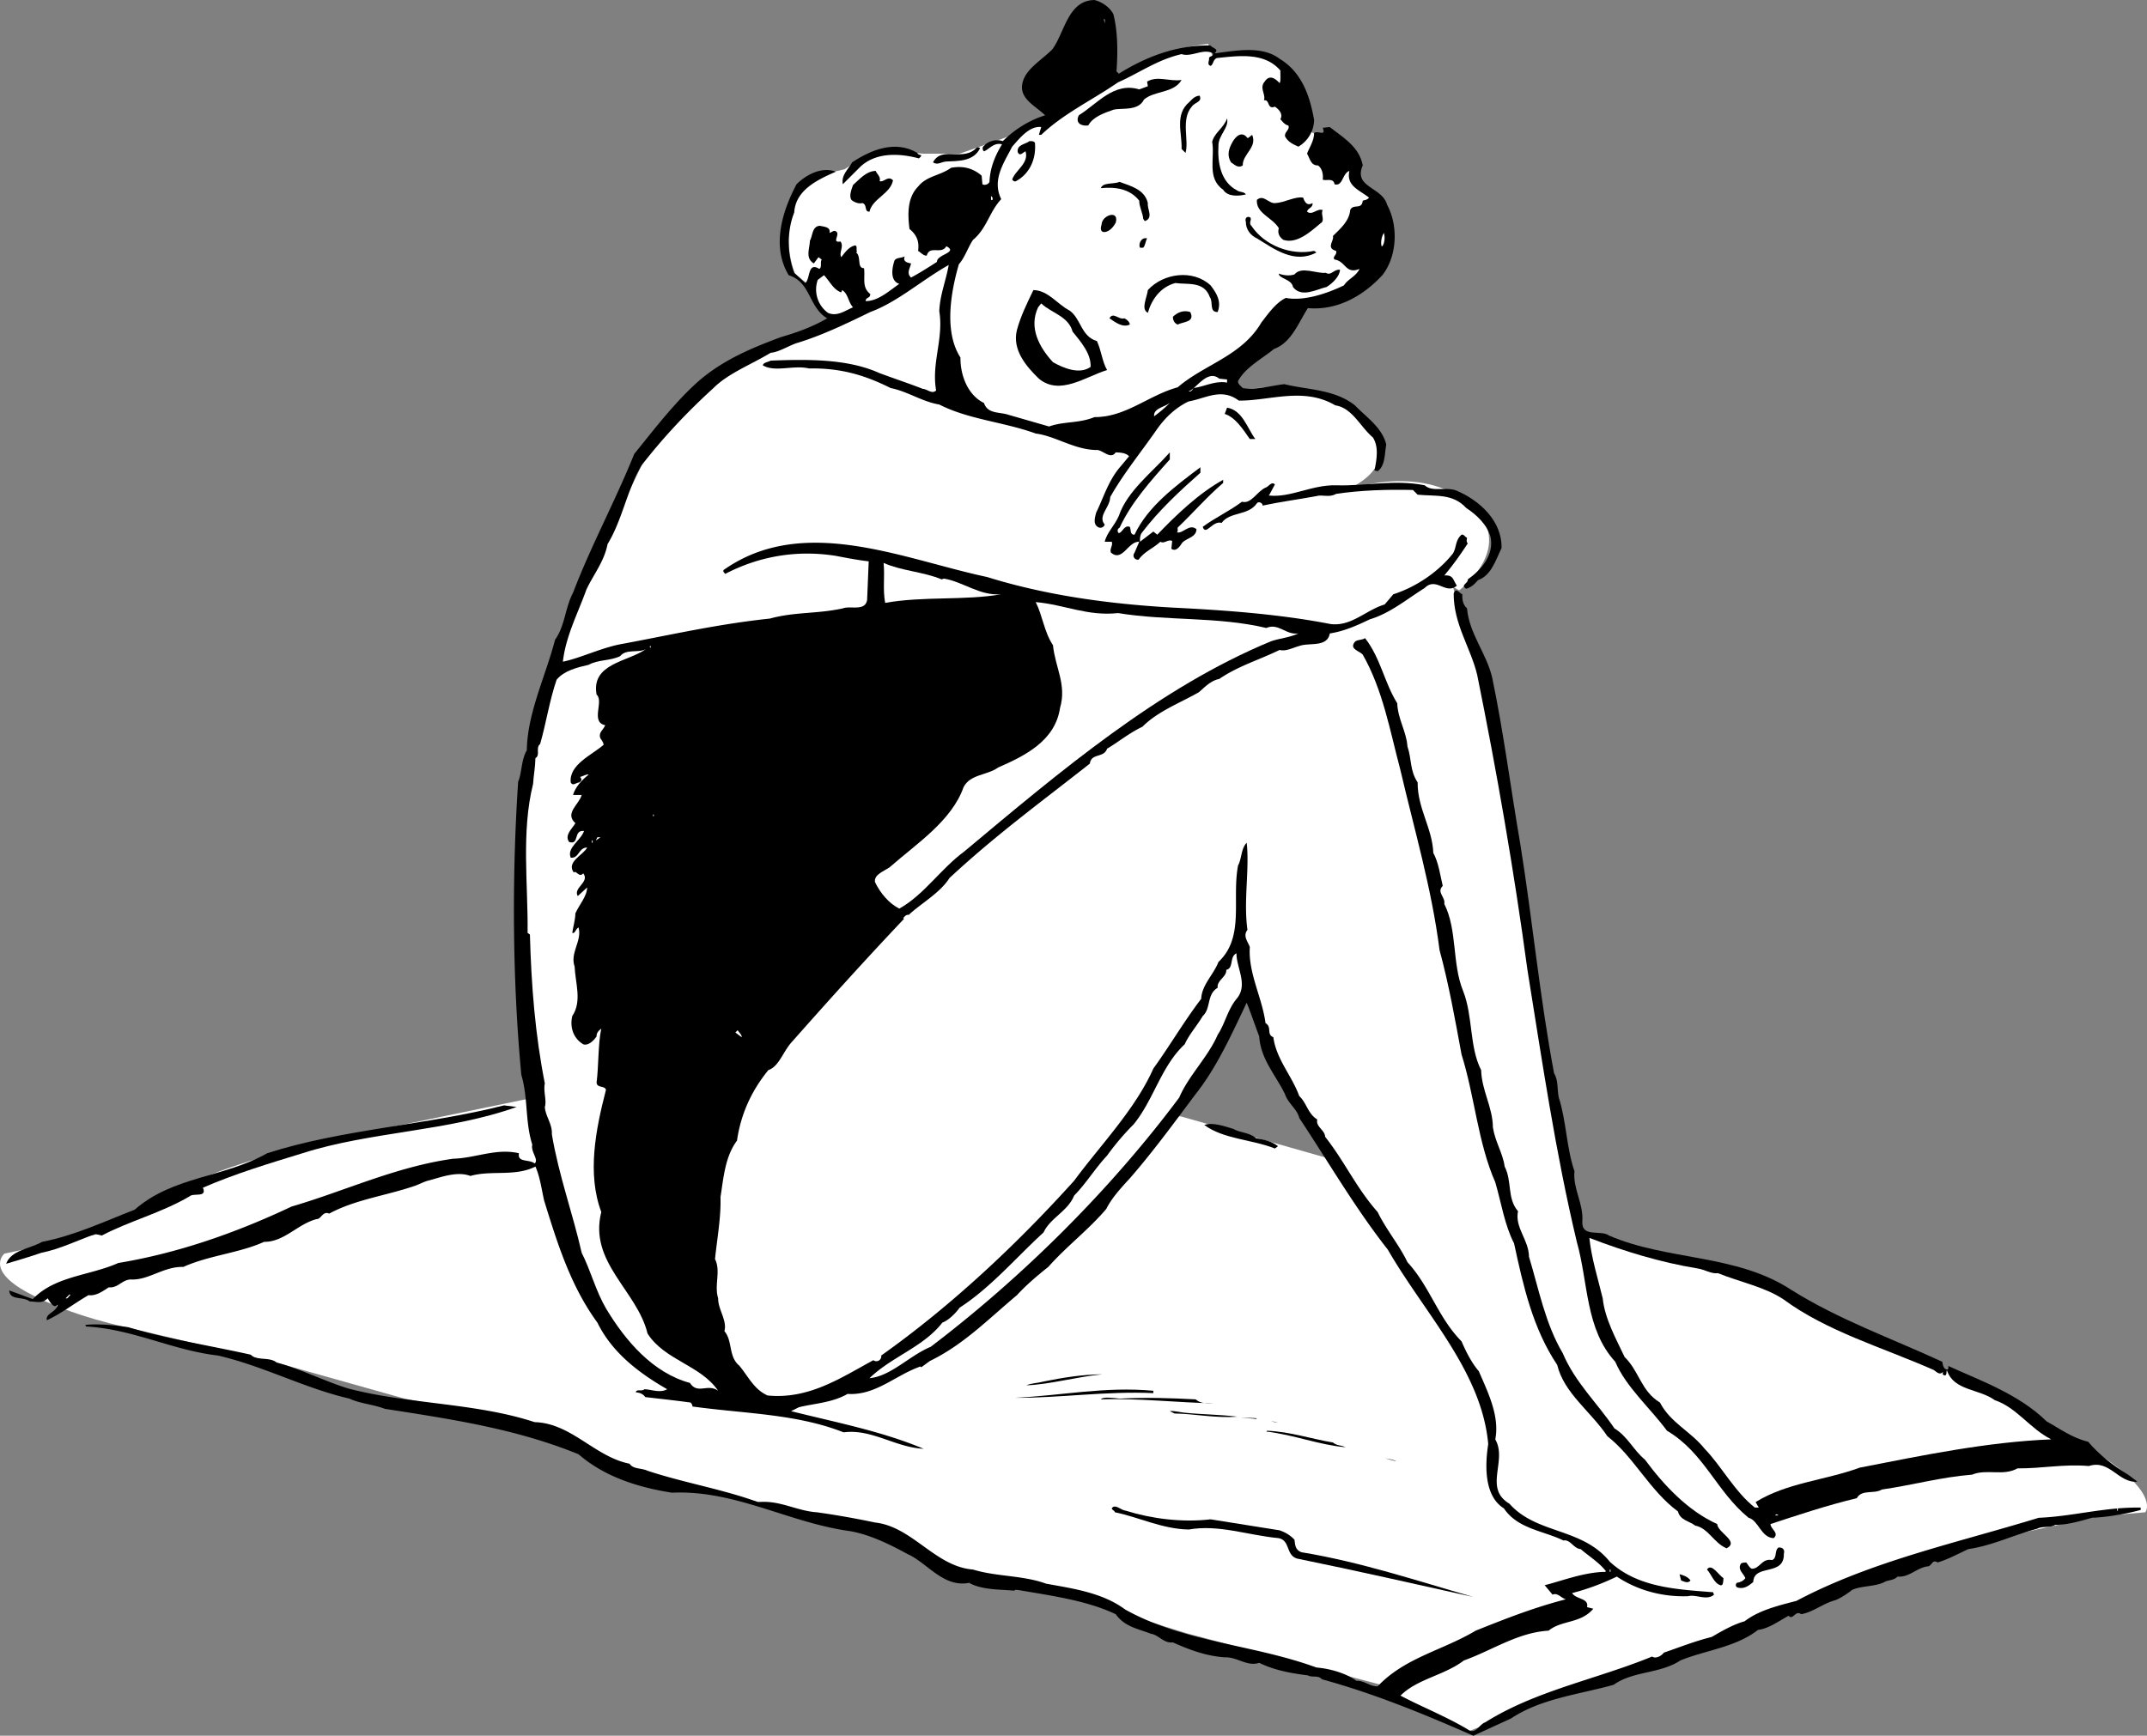
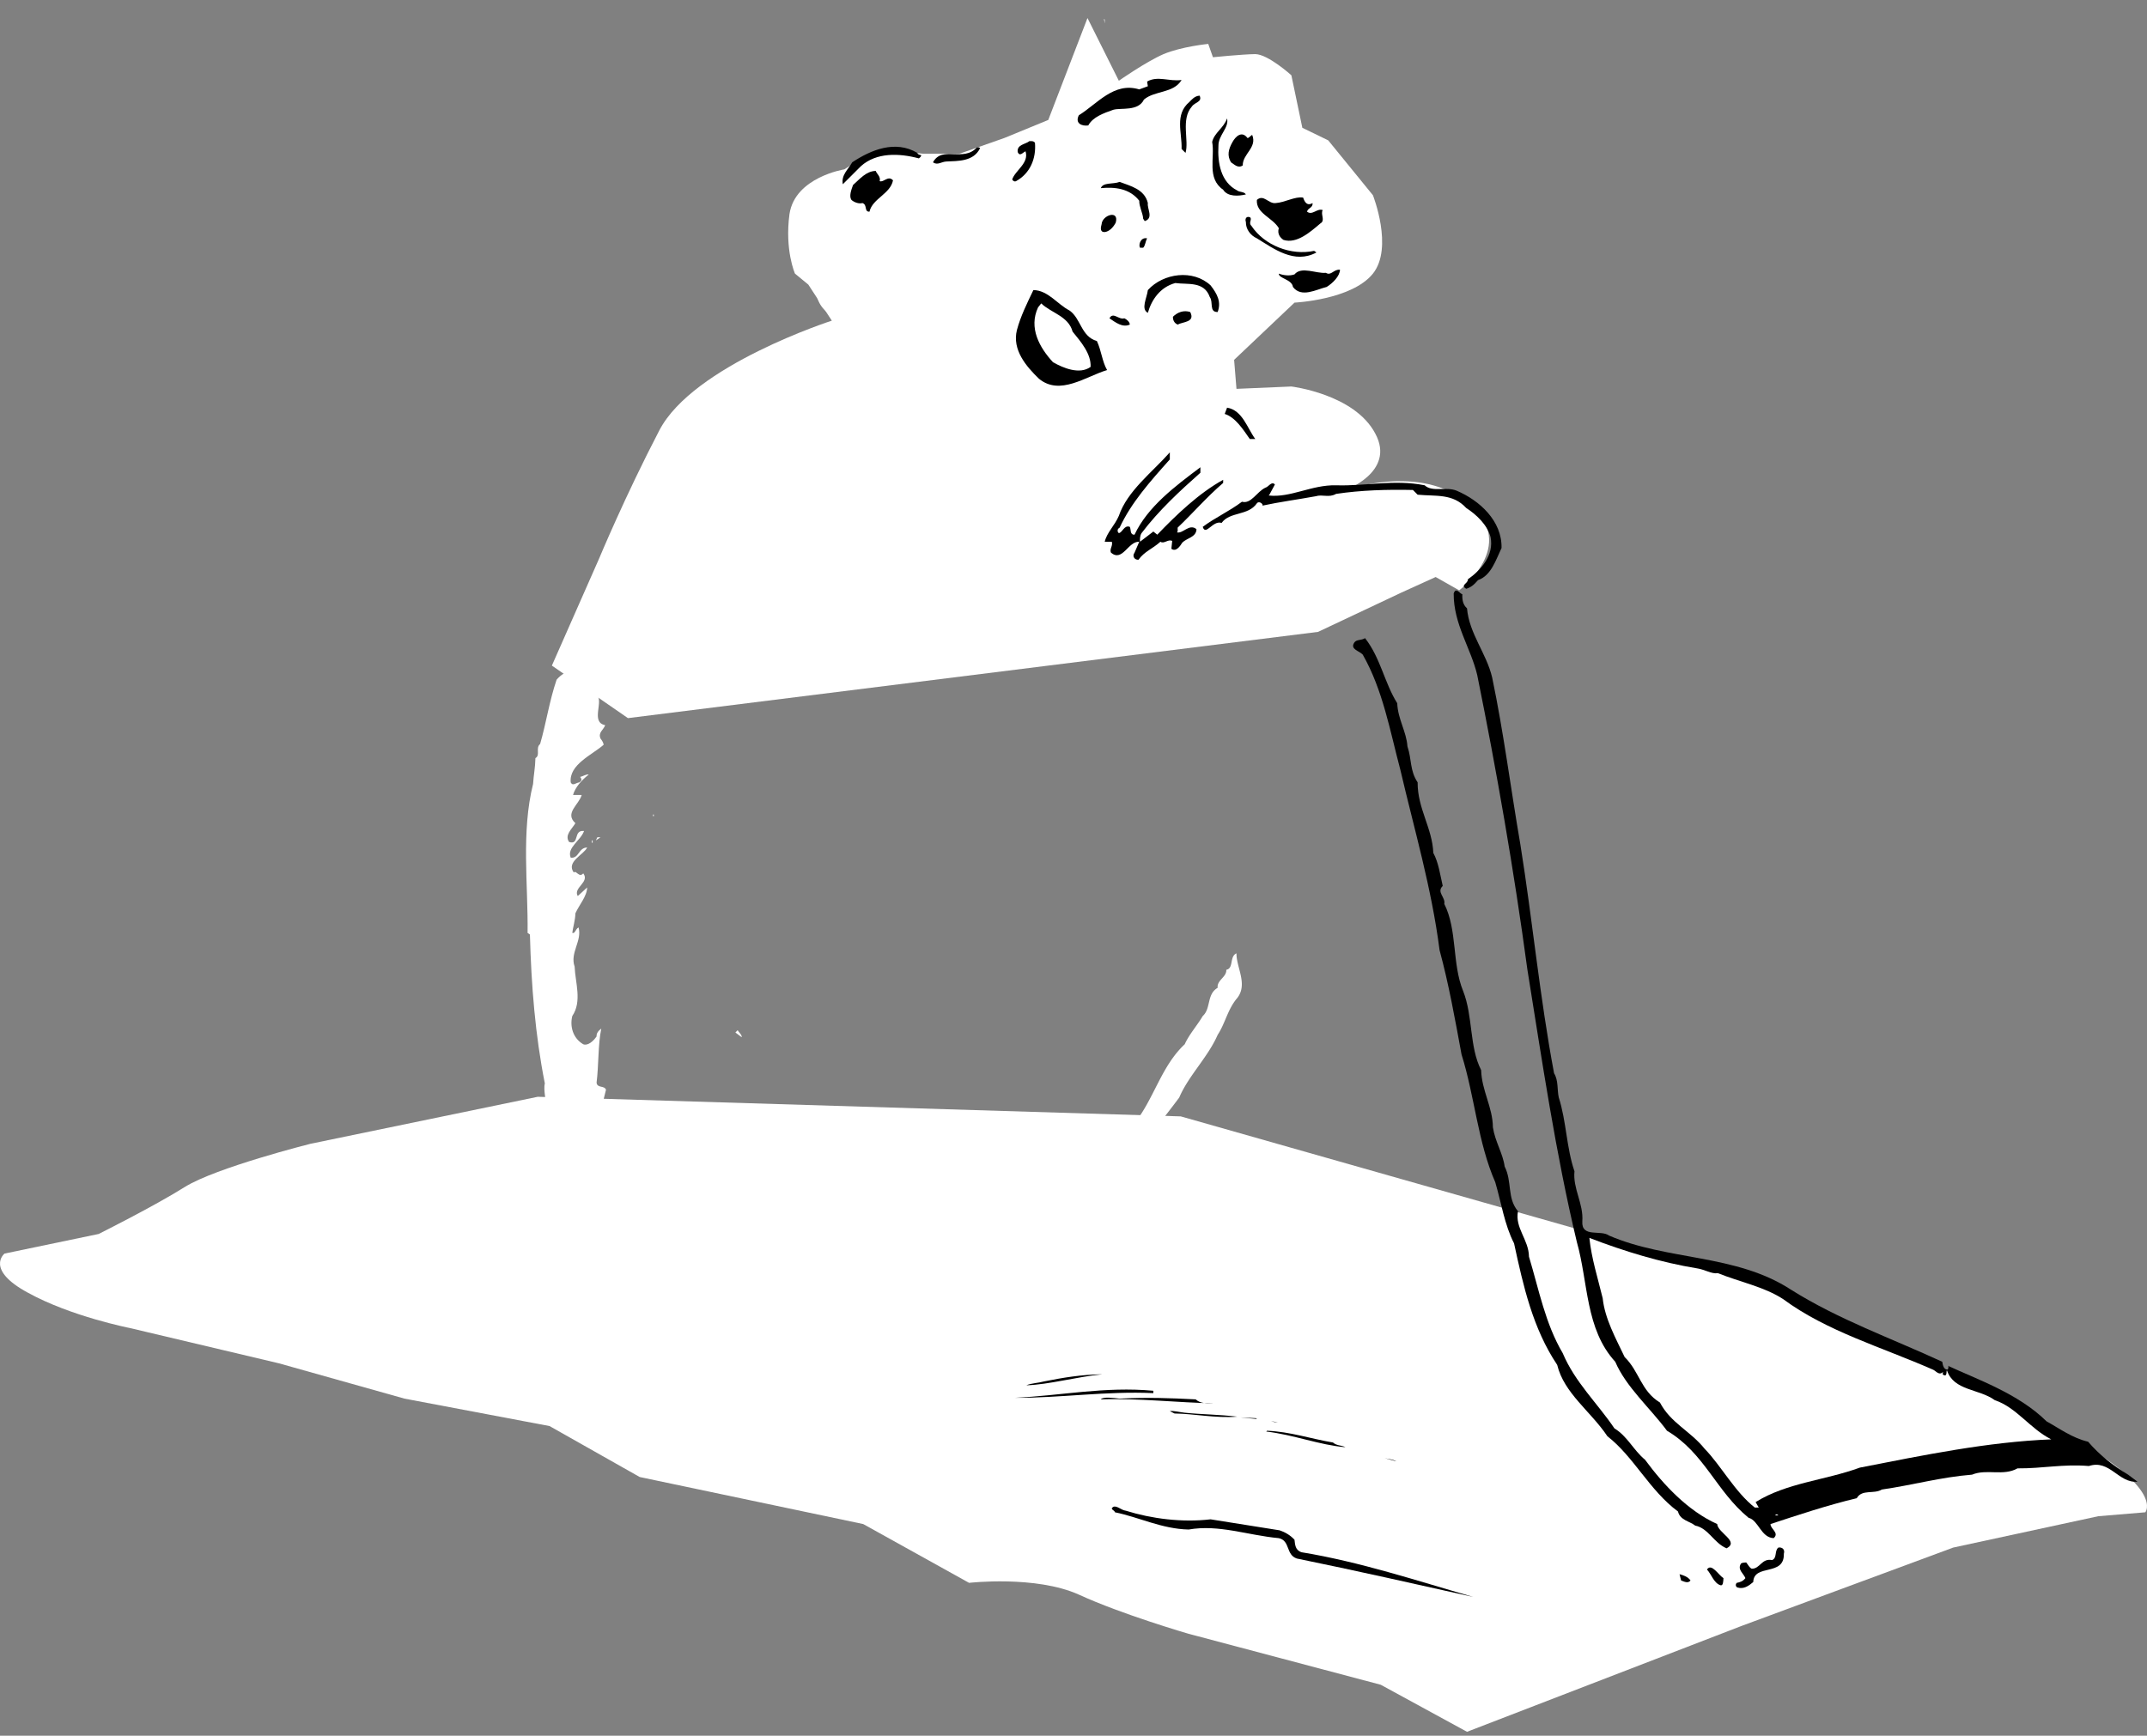
<svg xmlns="http://www.w3.org/2000/svg" width="273.787" height="221.402">
  <rect width="100%" height="100%" fill="#808080" stroke="none" />
  <path fill="#fff" d="m68.575 139.902-29 6s-12.023 3.024-16 5.5c-4.023 2.524-11 6-11 6l-12 2.5s-2.523 2.024 3 5c5.477 3.024 13 4.5 13 4.5l19 4.5 16 4.5 18.5 3.5 11.5 6.5 28.5 6 13.5 7.5s8.477-.976 14 1.5c5.477 2.524 14 5 14 5l24.5 6.5 11 6 35-13.5 27-10 18.5-4 6-.5s2.477-2.976-9.5-9.5c-12.023-6.476-62.5-26.5-62.5-26.5l-51-14.5M138.677 2.3l-5 13-5.602 2.302-5.699 2h-4.7s-5.624-.676-7.3.3c-1.656 1.024-2.7 1.7-2.7 1.7s-6.292.992-7 5.699c-.624 4.625.7 7.601.7 7.601l1.7 1.399 3 4.601s-17.692 5.692-22 14c-4.356 8.356-7.7 16.399-7.7 16.399l-6 13.601 9.7 6.7 88-11 10.6-5 4.4-2 3 1.699s7.644-5.707 1.3-11c-6.324-5.375-16-1.7-16-1.7s6.676-2.343 4-7.3c-2.656-5.043-10.7-6-10.7-6l-7 .3-.3-3.699 7.7-7.3s7.308-.344 10-3.7c2.644-3.308 0-10 0-10l-5.7-7-3.3-1.601-1.4-6.7s-2.956-2.675-4.6-2.699c-1.692.024-5.4.399-5.4.399l-.6-1.7s-3.356.325-5.7 1.301c-2.324 1.024-5.7 3.399-5.7 3.399" />
-   <path fill="#fff" d="M159.376 126.3s.676 4.958 3.7 11c2.976 5.958 7.6 11.602 7.6 11.602l31 10-8-48-5-25-4-13-31.6 6.7-48.4 31.3-14.3 24 2 16 54-6.3" />
-   <path d="M141.978 1.8c.574 2.227.574 4.927.398 7.302l.3.3c3.477-2.175 7.376-3.675 11.7-3.601.176.324 1.074.426.602.902l-.102.098c2.477-.274 5.977-1.074 8.3.699 2.876 1.727 3.876 4.828 4.4 7.8a4.037 4.037 0 0 1-2 3.403c-.626-.277-1.325-.578-1.7-1.3-.125-.575.676-.876.402-1.403-.425-.074-.726-.473-1-.797.375-.676-.226-1.277-.703-1.601-1.023.425-.625-.977-1.398-.801.273-.774-.625-1.574.101-2.399.575-.875 1.274-.476 1.899.2.176-.274.074-1.176.101-1.602-2.027-2.375-5.328-1.875-8.101-1.598-.524.223-.426.825-.801 1-.523-.175-.125-.675-.2-1 .075-.277.575-.175.5-.601-1.226-.676-2.726.527-4 .101-3.124.723-5.425 2.426-8.1 3.598-3.223 2.227-7.024 4.027-9.798 6.703h-.3l.3-1c-1.527-.176-2.828 1.524-3.703 2.5-1.023 2.024-2.625 4.223-1.398 6.7-1.524 1.624-1.824 3.722-3.602 5.199-.625.925-1.023 2.226-1.797 3.101-1.027 3.524-1.925 8.625.2 11.899-.028 2.324.972 4.824 3 5.8.472 1.426 1.972 1.125 3.097 1.5l5.203 1.5c1.875-.675 3.774-.375 5.797-1.199 3.977.024 6.875-2.777 10.602-3.8 3.476-2.977 8.176-3.977 10.699-8.301.777-.977 1.777-2.477 3.102-3.102 2.175.426 5.074-.473 7.398-1.598.574-.875 1.477-1.074 2-2.101-1.824.726-1.723-.973-3.2-1.2-.323-.374.376-.574.2-1.101-1.324-.375-.223-1.273-.398-1.898.875-.875 2.074-1.875 2.199-3.301.375-.875 1.476.027 1.601-1.2.172-.074.575-.074.797-.398-1.222-.976-2.922-1.476-2.5-3.402-.922.324-.824 2.027-1.898 1.699-.125-.875-1.125-.375-1.5-.598.074-.574-.024-1.375-.602-1.8-.922.023-1.023-.875-1.398-1.5.273-.774.875-1.575.898-2.602.375-.473 1.578.527 1.102-.7l.898-.097c1.676 1.324 3.778 2.524 4.203 4.899-1.226 2.824 2.473 2.726 3.098 5 1.477 2.726 1.277 6.625-.598 9-2.527 2.726-5.828 4.523-9.5 4.199-1.226 1.926-2.125 4.426-4.3 5.199-1.625 1.328-3.625 2.328-4.602 4.102-.023.425.375.625.602.898 2.074.227 3.375-.273 5.3-.5 2.875.727 6.375.625 9 2.703 1.473 1.524 3.473 2.824 4 5-.226 1.223-.125 2.723-1.101 3.399l-.399-.102c.274-1.375.575-2.973-.203-4.2-1.625-1.374-2.625-3.773-4.797-4.097-4.027-2.375-8.328-.578-12.3-.601-2.227-1.676-4.227-.274-6.403.101-1.722.824-3.023 2.125-4 3.5-2.023 2.922-4.324 5.723-6 8.7-.023 1.324-1.625 2.425-.699 3.5a.575.575 0 0 1-.898.3c-.625-.375-.325-1.277-.2-1.8.973-1.977 1.575-4.176 3.2-6l1-1.2c-.426-.476-1.227-.476-1.7-.5-.625.922-1.527-.176-2.3-.3-2.926.023-5.325-1.778-7.903-2.102-4.023-1.473-8.523-1.774-12.297-3.7-2.226-.374-4.027-1.675-6.203-2.101-3.324-1.672-6.422-2.574-10.398-2.5-2.024-.473-4.324.527-5.899-.398.075-.375.575-.375 1-.602 4.575-.172 9.774-.273 13.899 1.602 1.676.625 3.773 1.324 5.5 2 .574.023 1.176.726 1.699.199-.625-3.473.977-6.574.402-10.098.075-2.078.875-3.976 1.2-5.902-3.426 1.926-6.528 4.726-10 6-2.926 1.426-6.227 3.027-9.5 4-1.125.426-2.227 1.125-3.2 1.199-2.527 1.527-5.425 2.625-7.3 4.5-3.426 3.125-6.426 6.328-9.2 9.902-1.828 3.125-2.425 6.926-4.3 10-.426 2.223-1.825 3.926-2.7 5.801-1.125 3.125-2.625 5.922-3 9.2 2.274-.477 4.672-1.676 7.2-2.2 6.375-1.176 12.375-2.578 19.199-3.3 3.176-.876 5.976-.575 9.3-1.301.973-.375 2.876.425 3.098-1.102l.203-4.898c-1.527-.176-3.027-.477-4.203-.7-4.922-.777-9.722.024-14.097 2.301-.125-.176-.325-.277-.2-.5 10.172-7.176 22.875-1.375 33.598.899 7.477 2.324 15.375 3.425 23.602 3.898 6.675.328 13.675.828 20.199 2.102 2.676.324 4.476-1.774 6.898-2.5l1.102-1.301c2.773-.875 5.676-2.774 7.601-5.2.473-.773.274-1.675 1.098-2.398.277-.078.375.223.7.399-.024.226-.126.523.1.699-.925 1.426-1.925 2.824-3 4.101 1.177-.074 1.075.524 1.602 1.301-1.425 1.223-2.625-1.176-4.101.297-2.426 1.527-4.426 3.227-7 4-1.727.828-3.324 1.527-5.102 1.8-.324 1.825-2.625 1.126-3.898 1.602-.824.223-1.727.723-2.5.5-2.727 1.325-5.227 2.024-7.7 3.7-1.124.226-1.925 1.125-2.601 1.699-2.523 1.426-5.223 2.426-7.2 4.402-1.726.824-3.023 1.922-4.5 2.797-.425 1.227-2.023.527-2.198 1.902-6.125 4.825-12.028 9.125-17.903 14.598-1.222 1.926-3.625 3.227-5.199 4.703-.324-.078-.523.223-.7.399l.102.101c-5.226 5.524-9.625 10.422-14.3 15.7-1.125 1.222-1.625 3.124-3 3.597-2.227 2.727-3.528 5.727-4 9-1.528 2.027-1.727 4.828-2.102 7.203.074 2.625-.426 5.223-.7 7.899.774 1.523-.124 3.324.4 5-.024 1.425 1.175 2.824.8 4.199 1.074 1.226.477 3.226 1.902 4.402 1.172 1.422 1.875 3.024 3.598 3.797 5.277.527 9.375-2.273 13.5-4.5.375.328 1.074.027 1-.598 8.977-6.375 17.277-14.175 24.602-22.3 3.375-4.575 7.773-9.075 10.097-14.301 2.078-2.875 3.875-5.973 6.102-8.899.074-1.777 1.574-3.074 2.199-4.699 3.375-3.176 1.676-7.976 2.5-12.3.477-.876.375-2.176 1.102-2.903.375 3.426-.426 7.426.097 11.102-.625.824.078 1.523.301 2.199-.223 3.324 1.574 6.426 2 9.699.875.527.074 1.426 1 1.8.375 2.825 2.375 4.927 3.3 7.5.977.927 1.075 2.227 2.302 3-.227.927.972 1.325 1 2.2 2.472 3.125 3.972 6.527 6.699 9.602 1.074 2.226 2.773 4.226 3.8 6.398 2.876 3.125 3.876 7.027 6.9 10.102.573 1.324 1.276 2.726 2.198 3.8 1.176 2.723 2.676 5.723 2.102 8.7 1.574 2.726-1.524 6.226 1.8 8.199 3.473 3.926 9.274 3.027 12.801 7.402 3.575 3.324 8.575 3.524 13.2 3.899-.028.125.074.226.097.3-.922.825-2.324-.074-3.297.2-3.328.125-6.527-.774-9.101-2.5-1.926.925-3.824 1.625-5.7 2.101.473.824 2.176.625 1.9 1.797l.8.203c-1.625 1.922-4.024 1.422-5.7 2.797-3.925.227-7.226 2.527-10.8 3.8-2.524 1.927-5.926 2.325-8.102 4.5 2.778 1.427 5.977 2.727 8.602 4.302.976.726 1.476-.676 2.2-.899 6.476-4.078 14.175-5.476 21.3-8.402.476.324 1.176-.074 1.5-.5 1.976-.676 3.976-1.473 6.101-2 1.172-.676 2.672-1.574 4.2-2 1.773-1.375 4.175-1.973 6.597-2.598 9.578-5.078 20.375-7.375 30.903-10.601 4.375-.176 8.375-1.375 13-1.301v.3c-1.926.524-4.325.926-6.2 1-1.527.426-3.226.926-4.703.899-.625.426-1.625.125-2.297.5-3.125.828-5.625 2.125-8.8 2.602-1.325.625-2.625 1.324-3.903 1.699-.722-.473-.722.527-1.297.5-1.425.226-2.328 1.426-3.8 1.3-.426.426-.926.426-1.5.602-1.227.723-3.028.524-4.301 1.098-.524.426-1.426 1.027-2.102 1.3-1.625.426-2.824 1.524-4.398 1.801-.727-.574-1.024.825-1.602.2-1.324.726-2.523 1.625-3.898 1.8-2.824 2.223-6.824 2.625-9.899 3.899-2.625 1.726-6.027 1.324-8.5 3.101-4.328 1.223-9.226 1.723-13.101 4.301l-4.8 2.2c-6.325-2.778-12.626-5.376-19.302-7.2-.523-.578-1.222-.176-1.797-.5-2.226-.277-4.328-.676-6.203-1.601-1.523.523-2.824-.774-4.398-.7-2.426-.175-4.524-.976-6.602-1.902-1.222.125-1.824-.973-2.797-1.098-1.726-.675-3.328-.875-4.5-2.5-3.726-1.777-8.328-2.375-12.5-3.101-.125.027-.425-.074-.402.101-1.824-.175-4.125-.074-5.8-1-3.325.625-5.325-2.574-7.9-3.699-2.323-1.277-4.823-2.476-7.3-2.902-7.824-1.074-14.625-5.274-22.7-4.899-4.226-.675-8.523-1.976-11.898-4.902-8.027-3.273-16.226-4.473-24.703-5.797-1.523-.578-3.222-.676-4.5-1.3-5.625-1.278-11.023-4.176-16.797-5.5-5.828-.676-10.828-3.376-16.8-3.7l-.102-.203c1.574-.172 3.777.027 5.5.3 5.074 1.528 10.375 2.325 15.602 3.5.773.825 2.375.227 3.3 1 3.075.825 5.973 2.325 9.098 3.302 7.676 2.023 16.277 1.824 23.8 4.3 4.677.125 7.677 4.426 12.102 5.301.473.723 1.473.524 2.297.899 4.578 1.523 9.477 2.324 14.102 4 2.773-.274 4.875 1.125 7.5 1.3 2.375.325 5.176.825 7.398 1.301 4.778.524 7.676 5.625 12.5 6 2.977.922 6.375.723 9.301 1.797 3.375.625 7.176 1.125 10.102 3.3 7.574 4.227 16.273 4.427 24.398 7.403 1.676.125 3.777.723 5.102 1.7.972-.075 1.675.722 2.699.699 3.476-3.676 8.273-4.575 12.5-7.102 3.676-1.473 7.476-2.973 11.5-4-.625-.172-1.024-.875-1.7-.598l-1-1.199c2.274-.578 4.774-1.578 7.5-1.703.075.027.274.027.301-.098-.828-1.074-2.125-1.875-3.203-2.8-.922-.075-1.324-1.274-2.199-1.102-2.625-1.273-5.824-1.473-7.598-4.098-2.527-1.574-2.425-5.476-2-8.199-.828-9.277-8.125-16.676-12.8-24.8-4.227-5.376-7.625-11.278-11.301-16.801-.227-1.075-1.426-1.875-1.801-3-1.125-2.375-3.125-4.477-3.3-7.399-.524-1.375-1.024-2.875-1.598-4.3-1.926 4.023-3.825 8.324-6.7 11.898-2.625 3.527-5.425 7.324-8.203 10.5-1.125 1.226-2.324 2.527-3 3.902-2.324 2.723-5.023 4.723-7.398 7.399-1.426 1.125-2.824 2.324-4 3.601-3.727 3.125-6.824 6.324-11.102 8.399l-1.097.8-.102-.101c-3.223 1.125-5.723 3.726-9.3 3.5-1.923 1.125-4.325 1.226-6.2 1.699l-1 .5c5.676 1.426 11.477 2.527 16.902 4.8-3.625-.175-6.625-2.573-10.203-2.097-6.023-2.375-12.625-2.375-19.297-3.3.075-.176-.125-.376-.203-.5-2.023-.278-3.922-.477-5.797-.7-.328-.476-.828-.578-1.203-.601.078-.477.778-.075 1.102-.399.875.024 1.976.524 2.898 0-3.625-2.078-7.023-4.676-8.898-8.5-3.426-4.676-5.125-10.176-6.801-15.601-.324-1.477-.523-2.977-1.098-4.301-2.625 1.324-5.625.426-8.3 1.199-1.727-.672-3.926.227-5.403.602-.523.125-1.222.523-1.797.699-3.625 1.226-7.527 1.726-10.8 3.5-.825-.375-1.028.726-1.602.699-2.426.625-4.125 2.926-6.7 2.902-3.124 1.426-7.023 1.723-10.3 3.2-2.523-.075-4.426 1.726-6.7 1.601-1.124.024-1.624 1.125-2.8 1-.824.524-1.625 1.125-2.598 1-1.925 1.125-3.425 2.324-5.3 3.2-.227-.876 1.175-.977 1.398-2-.523.624-1.023-.376-1.3-.801-.723.726-1.325.425-2.298.398-.828-.672-2.527-.074-2.601-1.398l3 1.101c2.875-2.976 7.273-2.976 10.898-4.601 7.676-1.274 15.078-3.875 22.102-7.2 6.773-1.976 13.273-5.074 20.601-6.101 2.875-.074 5.473-1.375 8.399-.7-.227 1.227 1.273.727 2 1.301.574-.476-.524-1.476-.301-2.402-.926-2.875-.523-5.973-1.398-8.898-1.125-11.875-1.227-25.075-.403-37.399.477-1.078.375-2.777 1.102-4 .074-4.777 2.375-9.375 3.601-14.101 1.274-1.774 1.274-4.075 2.297-6 2.278-5.977 5.375-11.676 7.801-17.7 2.574-3.175 5.074-6.476 8.102-9.199 3.175-2.777 6.773-4.277 10.597-5.703 1.977-.574 3.977-1.273 5.903-2.398-2.426-1.477-2.028-4.575-4.903-5.5-2.222-3.676-.824-8.176 1-11.602 1.278-1.273 3.278-2.273 5-1.598-2.324 1.024-5.125 2.325-5.297 5.2-.925 2.324-.925 5.324 0 7.699l1.399 1.3c.676-.476.273-2.773 1.8-1.8.376-.274.075-.774.301-1.2l-.402-.3-.598.8c-1.125-.675-.527-1.874-.5-2.898.375-.676.274-1.875 1.297-1.902.477.125 1.375.125 1.203.902.274-.078.575-.375.797-.203.676.328-.625 1.527.602 1.3.476.626-.227 1.427.101 2 .375-.472.973-1.374 1.797-1.5.278.126.078.528.203.802l-.101.101c.676.524.074 2.024 1 2 .176 1.223-.324 2.422.8 3.297-.027.625-.527.328-.601.902 1.574.024 2.977-1.277 4.3-2.199-1.226-.375-.925-2.078-.6-3 .277-.375.874-.277 1.3-.5-.324.723.477.824.8.899-.124.625-.624 1.226 0 1.8 1.075-.574 2.177-1.277 3.302-2-.028-.976 2.773-1.175 1.199-2-.625 1.125-2.125-.175-2.5 1.2-.426.023-.727-.375-1.102-.602.176-1.273-.222-2.074-1.097-2.797-.227-1.777-.325-3.976 1.097-5.402 1.078-1.375 2.778-1.375 4.203-2.399 1.473-.277 2.774.024 3.899 1l.101 1.098c.172.125.672.125.899-.297.074-1.777.676-3.277 1.601-4.8-1.027-.278-1.625.624-2.3.898-.227-.176-.227-.574 0-.7.574-.675 1.675-.874 2.398-.601 1.477-1.473 3.375-2.672 5.402-3.297-1.425-1.375-3.726-2.277-2.703-4.703.676-1.473 2.278-2.375 3.602-3.7 1.574-2.073 1.976-6.273 5.398-6.3.875.227 1.875.828 2.403 1.8" />
  <path fill="#fff" d="m140.876 3-.098-.598.098.098Zm0 0" />
  <path d="M150.677 10.203c-1.024 1.723-3.426 1.324-4.801 2.5-.723 1.524-2.926 1.024-3.898 1.297-1.227.426-2.625.926-3.2 2-.828.125-1.726-.273-1.203-1.297 2.375-1.476 4.477-4.277 7.703-3.3l1.098-.403-.098-.598c1.375-.777 2.774.024 4.399-.199m2.301 2c.375.824-.625.824-1 1.399-1.426 1.625-.325 4.324-.801 5.898l-.5-.5c.074-2.074-.926-4.375 1-6 .273-.273.676-.773 1.3-.797m2.399 6.399c-.125 2.125.277 4.625 2.402 5.699.274.226.875.125 1.098.5-.926.226-2.324.324-2.898-.598-2.125-1.476-1.028-4.078-1.403-6.101.278-1.176 1.477-1.774 1.903-3 .273 1.226-1.125 2.125-1.102 3.5" />
  <path d="M159.075 17.602c.176.023.375-.274.602-.399.676 1.625-1.227 2.422-1.2 3.899-.624.425-1.124-.176-1.5-.399-.527-.875-.324-1.676.2-2.601.375-.676 1.176-1.477 1.898-.5m-27.097.601c.175 2.024-.625 3.922-2.403 4.899-.222.125-.422-.075-.5-.2.375-1.175 2.176-2.074 1.703-3.601-.328.125-.726.726-1 .101-.125-.976.973-.976 1.5-1.402.172.027.473-.074.7.203m-14.5 1.597c-.028.227-.227.325-.301.403-2.524-.676-5.426-.777-7.399 1l-2.3 2.297c-.227-1.172.675-1.875 1.199-2.797 2.375-1.578 5.476-2.875 8.3-1.203.075.227.274.227.5.3m7.501-.898c-.825 1.723-2.825 1.625-4.301 1.7-.625.023-1.125.523-1.7.101 1.176-2.176 3.876.024 5.598-1.902.078.027.278-.074.403.101" />
  <path d="M112.177 23.102c.476.226 1.074-.774 1.699-.102-.324 1.727-2.625 2.328-3 4-.723.027-.223-.875-.898-1.098-.426.125-1.028-.074-1.403-.402-.324-.473-.023-1.273.203-1.898.875-.774 1.672-1.774 2.899-1.801.074.324.676.726.5 1.3m34.199 2.801c-.125.723.777 1.926-.398 2.301l-.2-.3c-.027-.676-.527-1.575-.5-2.301-1.226-1.575-3.125-1.774-4.902-1.602.277-.773 1.574-.473 2.402-.797 1.375.524 3.172.922 3.598 2.7" />
  <path fill="#fff" d="M126.575 25.203v.297h-.199V25c.074.027.074.125.2.203" />
  <path d="M167.376 25.902c.074.625-.625.625-.7 1.098.677.527 1.274-.473 2-.2-.323.528.376 1.325-.3 1.7-1.324 1.125-3.023 2.625-4.7 2.102-.425-.274-.823-.774-.6-1.5-.825-1.375-2.923-1.875-2.798-3.602.875-.773 1.473.527 2.399.402 1.176-.074 2.476-.875 3.5-.699.176.524.476 1.125 1.199.7m-25.098 2.499c-.328.625-.828 1.125-1.402 1.2-.625.023-.523-.575-.398-1 .074-1.176 2.273-1.875 1.8-.2" />
  <path d="M159.575 28.8c1.676 2.528 5.078 3.825 8 3.2l.301.203c-2.824 1.524-5.426-.476-7.598-1.8-.828-.376-1.425-1.176-1.402-2.102-.125-.274-.023-.774.5-.598.375.223-.223.723.2 1.098" />
-   <path fill="#fff" d="M176.278 31.402h-.101c-.125-.476-.024-1.175.3-1.699.176.625.075 1.324-.199 1.7" />
  <path d="M146.278 30.402c-.226.426-.226.926-.5 1.2h-.402c-.223-.375.074-1.375.902-1.2m24.598 4c-.023.825-.926 1.723-1.7 2.2-1.323.324-3.226 1.425-4.3 0-.125-.977-1.824-1.075-1.8-1.7.577.223 1.374.325 2 .098.874-1.074 2.777-.074 4-.2.675.427.976-.472 1.8-.398m-16.5 2c.875 1.125 1.375 2.125.902 3.399-1.125.027-.527-1.274-1-1.899-.726-2.074-2.828-1.574-4.402-1.8-1.926.523-3.023 2.125-3.5 3.8-.926-.476-.125-1.875 0-2.902 1.977-2.172 5.777-2.672 8-.598" />
  <path fill="#fff" d="M107.278 37.3c-.027-.073.075-.073.098-.3.777.426.777 1.527 1.402 2.203-1.027.422-2.027 1.223-3.203.7a3.697 3.697 0 0 1-1.297-4.2l.797-.601c.778.824 1.176 1.824 2.203 2.199" />
  <path d="M136.376 39.602c1.477 1.023 1.477 3.324 3.5 3.898.574 1.227.676 2.625 1.3 3.703-2.726.824-6.023 3.324-8.698 1.098-1.625-1.574-3.426-3.676-2.801-6.2.476-1.773 1.273-3.374 2.101-5.101 1.875.027 3.075 1.828 4.598 2.602" />
  <path fill="#fff" d="M136.778 42.3c1.075 1.325 2.375 2.825 2.297 4.5-1.422 1.028-3.523.126-4.797-.597-1.726-1.875-3.125-4.375-1.902-7l.402-.5c1.274 1.223 3.473 1.625 4 3.598" />
  <path d="M151.778 39.8c.672 1.325-.925 1.227-1.601 1.602-.426-.175-.625-.574-.602-1 .578-.574 1.375-.875 2.203-.601m-7.703 1.601c-.922.426-1.824-.277-2.597-.8.472-.875 1.175.226 1.898 0 .277.125.676.425.7.8" />
  <path fill="#fff" d="M156.478 48.402v.399c-1.528-.274-2.926.527-4.301.699-.125.328-.426.527-.602.402.875-.175 2.375-2.875 3.903-1.601l1 .101m-6.403 2.2-.199.398.2-.398m-.798.698a17.487 17.487 0 0 1-2.101 1.802c-.125-1.075 1.476-1.176 2.101-1.801" />
  <path d="M160.075 56h-.699c-.824-1.172-1.824-2.773-3.2-3.2l.302-.8c1.972.328 2.574 2.625 3.597 4m-10.898 2.602c-2.524 2.824-4.926 5.523-6.399 8.699-.226.125-.328.324-.203.601l.102.098c.476-.074.676-1.074 1.398-.797.176.324-.023 1.024.602 1 1.676-3.578 5.176-6.176 8.398-8.601v.699c-2.625 2.324-5.324 4.824-7.5 7.699-.222.328-.222.828-.199 1.102l1.7-1.301.5.402c2.374-2.476 5.277-5.277 8.402-7v.399c-2.125 1.824-3.825 3.824-5.801 5.699-.024.226.074.527-.102.601.778.223 1.578-1.175 2.5-.402-.023 1.027-1.222 1.125-1.797 1.703-.328.524-.828 1.223-1.402.797l.102-1c-.528-.273-1.028.426-1.5.102-1.028.925-2.028 1.226-2.801 2.3-.524.024-.824-.476-.5-.902l.601-1.398c-1.425-.075-2.125 2.625-3.601 1.398-.227-.473.273-.875.101-1.398h-.902c.277-1.176 1.277-2.075 1.8-3.301 1.075-3.176 4.274-5.574 6.5-8.098v.899m12.7 4.5-.098.101c2.774.324 5.473-1.375 8.598-1.3 3.777.124 7.375-.778 11.3 0 .977.925 2.774.124 4.102.699 2.875 1.226 5.774 3.824 5.7 7.3-.727 1.524-1.325 3.524-3 4.098-.528.625-.926.926-1.5 1.102-.825-.477.273-.676.199-1.2 1.676-1.175 3.375-3.074 2.898-5.402-.422-1.574-1.824-2.875-3.097-3.7-1.727-1.874-3.825-1.472-6.2-1.698l-.601-.602c-3.324-.074-6.625.027-9.801.5-.926.527-1.723.027-2.598.3-2.328.427-4.625.727-6.8 1.2.175-.172-.426-.672-.7-.297-1.125 1.625-3.425 1.024-4.5 2.5-1.125-.375-2.027 1.723-2.402.5 1.574-1.176 3.375-1.976 5-3.203 1.176.328 1.875-1.273 3-1.797.375-.078.777-.875 1.2-.402l-.7 1.3" />
  <path fill="#fff" d="m120.075 73.902.301-.101c2.477.426 4.574 2.226 7.3 2-4.624.824-9.925.226-14.8 1.101-.324-1.777-.023-3.375-.2-5.101 2.274 1.027 5.075 1.125 7.4 2.101" />
  <path d="M187.075 77.602c.278 3.226 2.477 5.726 3.203 8.8 1.473 7.024 2.375 14.223 3.598 21.301 1.574 9.824 2.477 19.524 4.3 29.2.575.925.376 2.124.602 3.097.973 3.027.973 6.426 2 9.402-.226 2.223 1.172 4.125 1 6.399-.125 2.125 2.375 1.027 3.399 1.8 7.476 3.227 16.176 2.325 23.199 6.899 6.074 3.828 12.875 6.227 19.3 9.203.075.422.177 1.024.7 1 .074-.078.074-.277.102-.402l-.102-.098c3.676 1.723 8.977 3.524 12.602 7.098 1.675.926 3.273 2.125 5.3 2.601 1.473 1.723 3.172 3.024 5.098 4.2l1.2.898c-2.423.227-3.524-2.875-6.2-2-3.324-.273-5.926.328-9.098.3-1.828 1.028-3.925.028-5.8.802-4.028.324-7.528 1.324-11.5 1.898-1.028.625-2.528-.074-3.2 1.102-3.828.925-7.425 2.125-11 3.3-.027.625 1.172 1.125.399 1.801-1.625-.078-1.926-2.277-3.2-2.601-4.124-3.375-5.624-8.274-10.402-11.102-2.125-2.875-5.222-5.574-6.597-8.797-3.825-4.176-3.426-10.078-4.903-15.3-2.722-11.376-4.422-23.075-6.297-34.7-1.726-12.777-3.925-25.375-6.402-37.601-.824-3.477-3.023-6.477-3-10.399.277-.875.777.024 1.102.098-.028.726.074 1.324.597 1.8" />
-   <path fill="#fff" d="M142.575 78.203c6.278 1.024 12.676.422 18.903 1.899 1.574-.676 2.472.925 4.097.699-1.125.527-2.422.625-3.5 1-14.324 5.926-26.922 16.625-39.097 26.8-3.028 2.227-5.125 5.524-8.301 7.301-1.324-.675-2.426-1.976-3.102-3.402-.125-.973 1.176-1.375 1.903-1.898 3.375-2.977 7.875-5.875 9.398-10.2.875-1.675 2.977-1.476 4.402-2.5 3.375-1.476 7.274-3.375 7.899-7.601.875-2.973-.625-5.176-.899-8-1.125-1.676-1.328-3.774-2.203-5.5 3.676.324 6.578 1.824 10.5 1.402" />
  <path d="M178.177 89.703c.074 2.024 1.176 3.625 1.3 5.5.575 1.723.274 3.024 1.301 4.598-.027 3.324 1.875 5.824 2 9 .672 1.226.875 2.824 1.2 4.199-.825.828.375 1.426.199 2.3 1.676 3.325.976 7.626 2.398 11.102 1.278 3.223.778 7.125 2.301 10.098.074 2.625 1.477 4.727 1.5 7.3.277 1.825 1.277 3.325 1.5 5 .977 1.927.277 4.028 1.7 5.7-.423 2.125 1.374 3.625 1.402 5.8 1.273 4.227 2.074 8.528 4.3 12.302 1.575 3.726 4.375 6.324 6.598 9.601 1.676 1.024 2.375 2.723 3.902 4 2.375 3.223 5.473 6.524 9.2 8.2.074 1.124 2.875 2.222 1.199 3.097-1.625-.672-2.324-2.574-4-2.898-.727-.575-1.926-.676-2.2-1.801-3.624-2.676-5.624-6.973-9-9.598-2.124-3.176-5.527-5.476-6.402-9.101-3.125-4.676-4.324-10.075-5.5-15.5-1.222-2.375-1.625-5.176-2.398-7.801-2.227-5.074-2.625-10.973-4.301-16.301-.824-4.473-1.625-8.973-2.8-13.297-1.024-7.976-3.223-15.375-5-23-1.325-4.976-2.223-10.176-4.798-14.703-.425-.473-1.625-.672-1.101-1.5.273-.473.875-.273 1.398-.598 1.977 2.524 2.477 5.723 4.102 8.301" />
  <path fill="#fff" d="M82.876 82.602h.102v-.2h-.102v.2m-.5.198c-2.324 1.626-7.023 1.825-6.3 5.802.976.824-.825 3.523 1.1 3.898-.226.625-.925.926-.6 1.703.175.223.374.524.402.797-1.528 1.328-4.426 2.527-4.2 4.8.274.528.672.028 1.098 0 .277-.175.375-.374.102-.698.375-.075.773-.375 1.097-.301-.922.726-1.722 1.625-2 2.601h1.102c-.324 1.223-2.227 2.325-.801 3.598-.426.727-1.426 1.527-.8 2.402 1.374.426.476-1.574 1.902-1.402-.426 1.227-2.227 2.125-1.7 3.402 1.075.125.973-1.277 2.098-1.3-.426.925-2.723 1.824-1.7 3.199.274-.375.677.726 1.2.101.875 1.125-1.324 1.825-.7 2.899l1.2-1.098c-.023 1.125-1.023 2.223-1.5 3.297-.023.926-.324 1.828-.398 2.5.375.125.375-.473.8-.7.473 1.727-1.125 3.227-.5 5 .075 2.028.973 4.427-.3 6.302-.325 1.324.074 2.824 1.398 3.601.574.223 1.277-.375 1.7-1-.024-.375.175-.676.6-1-.425 2.024-.323 4.723-.6 6.899.077.726.976.324 1.202.898-1.328 5.125-2.425 10.727-.601 15.602-1.625 6.425 4.574 10.023 5.898 15.5 2.176 3.425 6.778 4.023 9 7.3-1.324-.976-2.625.524-3.597-1-4.727-1.277-8.227-5.375-10.7-9.5-1.328-2.277-1.925-4.777-3.101-7.101-1.125-4.973-2.926-9.875-3.801-15.098.074-1.375-.824-2.277-.898-3.5.273-.777-.227-2.078 0-3-1.227-6.176-1.727-12.476-1.903-19l-.297-.203c.075-6.172-.828-12.875.7-19 .074-1.172.273-2.074.3-3.297.672-.375-.027-1.277.598-1.8.777-2.676 1.176-5.477 2.102-8.2.972-1.176 2.675-1.578 4.097-1.902 1.176-.676 2.676-.473 4-1.098.778-.976 2.278-.375 3.301-.902" />
  <path fill="#fff" d="M83.278 104.102h.098v-.2h-.098v.2m-7.3 3.101.199-.402h.398zm-.5.297h.097v-.297h-.097v.297m82.3 19.8c-1.226 1.427-1.527 3.227-2.5 4.7-1.226 2.828-3.726 5.227-4.902 8-8.824 11.828-20.023 22.926-31.7 31.8-2.726 1.126-5.023 3.727-7.8 4 2.875-2.773 6.875-3.972 9.3-7.097.774-.277 1.677-1.176 2.2-1.902 3.977-2.574 7.176-6.375 10.7-9.598.874-1.875 3.077-2.676 3.902-4.703 1.472-1.473 2.675-3.473 4.199-5.098a33.136 33.136 0 0 1 3.398-4c2.578-3.175 3.477-7.375 6.5-10.199.578-1.277 1.578-2.375 2.301-3.601 1.074-.977.477-2.774 1.902-3.602-.125-.973 1.172-1.375 1.098-2.297.977-.176.375-1.676 1.3-2.101-.023 1.824 1.477 3.925.102 5.699M94.575 132.3l-.797-.597.297-.3c.078.222.578.624.5.898" />
-   <path d="M65.876 141.203c-8.723 3.125-18.625 3.125-27.3 5.899-4.325 1.324-8.626 2.625-12.7 4.398.574 1.328-1.223.625-1.7 1.102-3.624 2.125-7.624 3.125-11.198 5l-.801-.2c-2.324.825-4.524 1.926-6.899 2.399-1.527.527-3.226 1.027-4.5 1.402.672-1.777 2.973-1.875 4.598-2.8 4.074-.778 7.875-2.575 11.8-4.102 4.876-4.274 11.376-4.074 16.9-7.2 9.577-3.074 20.277-3.574 30.202-6.101l1.598.203m94.301 4c.976.125 2.074.422 2.8 1l-.402.297c-2.922-1.172-6.523-1.172-9-3 .977-.375 2.477.125 3.703.5.875.527 2.075.426 2.899 1.203" />
  <path fill="#fff" d="M216.478 161.8c.875.126 1.773.727 2.597.602 2.778 1.125 5.875 1.723 8.301 3.301 5.574 4.125 12.574 6.125 19.102 9 .375.125.773.824 1.3.297-.027.227-.125.328.098.402.477.223.277-.574.402-.601.875 2.625 4.075 2.324 6.098 3.8 2.777.926 4.477 3.626 7.2 5-8.126.325-16.325 2.024-24.4 3.602-4.425 1.625-9.323 1.922-13.3 4.399l.402.699h-.5c-2.527-1.973-4.328-5.375-6.402-7.5-1.824-2.274-4.324-3.274-5.7-5.899-2.425-1.476-2.624-3.976-4.5-5.8-1.124-2.375-2.523-4.875-2.8-7.5-.625-2.575-1.426-5.075-1.7-7.7 4.477 1.723 9.075 3.125 13.802 3.899m-207.5 3.402c-.227.125-.325.524-.602.399l.5-.5.102.101" />
  <path d="M140.575 175.3c-3.324.325-6.824 1.325-9.699 1.403.676-.277 1.477-.277 2.3-.5 2.376-.476 4.774-.875 7.4-.902m6.499 2.101v.301c-6.023-.277-11.824.625-17.699.598 5.977-.274 11.477-1.473 17.7-.899m5.402 1.098c.574.527 1.375.527 2.3.5-4.527-.074-9.625-.672-14.402-.5.277-.375 1.676-.172 2.402-.098 3.575-.175 6.375-.074 9.7.098m5.3 2.203c-2.726.223-5.527-.375-8-.402l-.601-.301c.476-.074 1.176.125 1.898.203 2.176.223 4.375.223 6.703.5m2.5.297-2.101-.2 2 .102zm2.7.402-.903-.101.5.101zm7 2.598c.472.426 1.074.328 1.597.602-3.324-.274-6.523-1.575-10.097-2l.097-.102c2.977.125 5.578 1.027 8.403 1.5m8.097 2.402-1.5-.402c.477.125.977.125 1.5.402m-14.898 8.801c.676.223 1.375.625 1.898 1.2.078.624.078 1.324.903 1.597 7.472 1.227 14.675 3.625 21.898 5.703-7.523-1.676-15.023-3.375-22.5-4.902-1.426-.473-.824-2.274-2.3-2.598-4.024-.375-7.626-1.777-11.5-1.101-3.423-.075-6.325-1.575-9.4-2.2-.023-.277-.726-.375-.198-.699.472-.176.972.422 1.597.5 3.278 1.024 7.176 1.524 10.801 1.098l8.8 1.402" />
  <path fill="#fff" d="M269.978 192.703h.097v-.3h-.097v.3m-43.2.597h-.402c.074-.175.277-.175.402 0" />
  <path d="M227.478 198.203c.074 2.922-3.825 1.223-3.903 3.598-.625.527-1.222.926-2 .699-.222-.074-.324-.375-.097-.598.375-.074.773-.175 1.097-.601-.222-.574-1.023-1.074-.597-1.801.074-.172.375-.172.699-.2.273.325.375.626.699.802 1.074.023 1.277-1.375 2.602-1.102.675-.273.273-1.172.8-1.598.473-.074.875.223.7.801m-7.7 3.097c-.027.427-.027 1.028-.402.903-.824-.277-1.125-1.375-1.7-2 .575-.875 1.477.723 2.102 1.098" />
-   <path fill="#fff" d="M205.278 200.5h.098v-.297h-.098v.297" />
+   <path fill="#fff" d="M205.278 200.5h.098v-.297h-.098" />
  <path d="M215.575 201.602c-.324.425-.824.125-1.199 0l-.2-.801c.477.125 1.075.324 1.4.8" />
</svg>